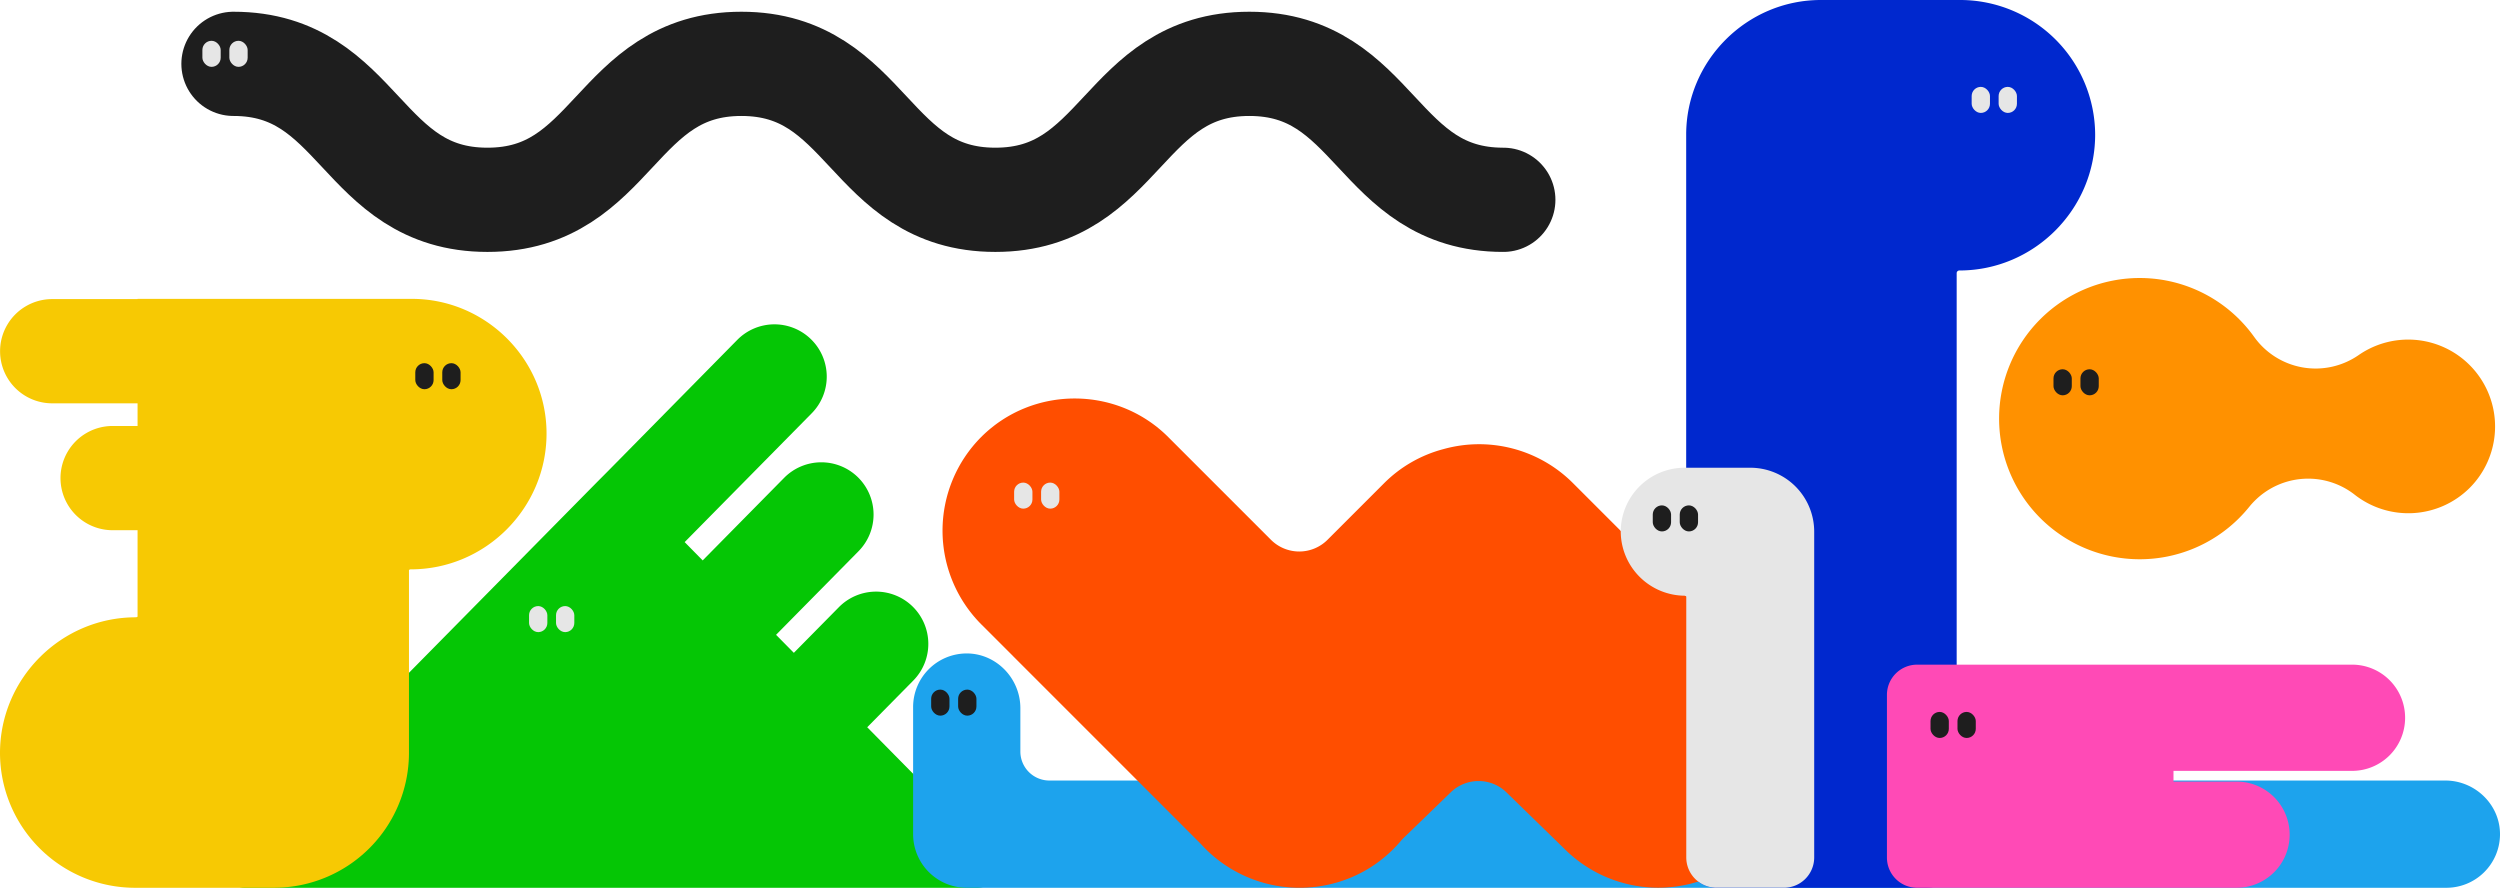
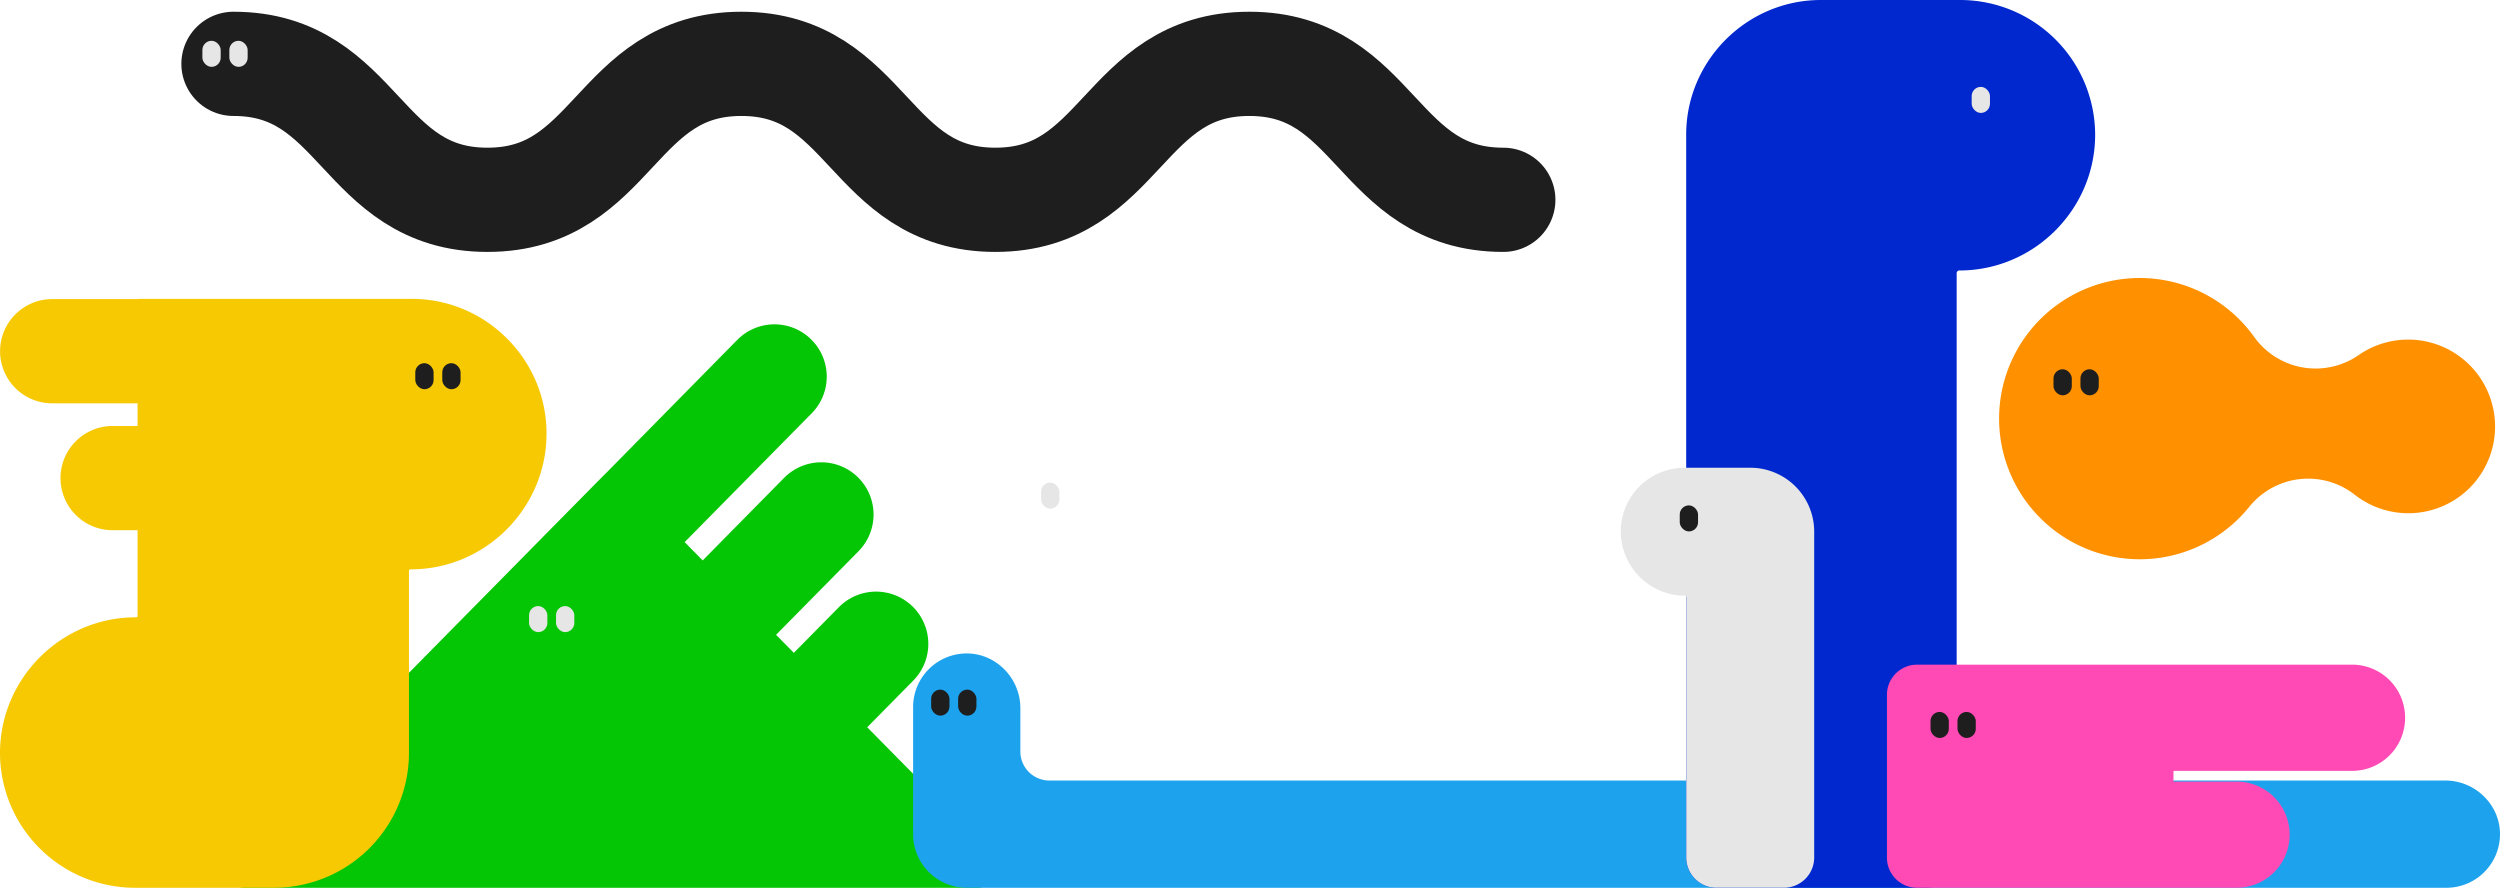
<svg xmlns="http://www.w3.org/2000/svg" viewBox="0 0 1655 587.71">
  <defs>
    <style>.cls-1{fill:#05c605;}.cls-2{fill:#e6e6e6;}.cls-3{fill:#1da3ed;}.cls-4{fill:#0028ce;}.cls-5{fill:none;stroke:#1e1e1e;stroke-linecap:round;stroke-miterlimit:10;stroke-width:69px;}.cls-6{fill:#ff4ab6;}.cls-7{fill:#1e1e1e;}.cls-8{fill:#ff9100;}.cls-9{fill:#ff4e00;}.cls-10{fill:#f7c903;}</style>
  </defs>
  <g id="Layer_2" data-name="Layer 2">
    <g id="Layer_1-2" data-name="Layer 1">
      <path class="cls-1" d="M402.36,312,488.08,225A34.58,34.58,0,0,1,537,224.7h0a34.57,34.57,0,0,1,.34,48.91l-84.09,85.26L465.18,371l53.91-54.66A34.6,34.6,0,0,1,568,316h0a34.59,34.59,0,0,1,.33,48.92l-54.58,55.33,11.77,11.93,29.82-30.23a34.59,34.59,0,0,1,48.91-.34h0a34.6,34.6,0,0,1,.34,48.92l-30.49,30.91,82.34,83.48a13.4,13.4,0,0,1-9.54,22.81H162.39a13.4,13.4,0,0,1-9.54-22.81L395.11,319.28Z" />
      <rect class="cls-2" x="350.23" y="401.22" width="12.12" height="17.25" rx="6.06" />
      <rect class="cls-2" x="368.08" y="401.22" width="12.12" height="17.25" rx="6.06" />
      <path class="cls-3" d="M1618.8,516.71H694.69a19.21,19.21,0,0,1-19.21-19.21V468.78c0-19.9-16.29-36.57-36.19-36.19a35.49,35.49,0,0,0-34.81,35.49v84.13a35.51,35.51,0,0,0,35.5,35.5H1619.5A35.5,35.5,0,0,0,1655,552.9C1655.38,533,1638.71,516.71,1618.8,516.71Z" />
      <path class="cls-4" d="M1297.83,0h-92.42c-49,0-89.16,40.12-89.16,89.16h0c0,.14,0,.28,0,.42s0,.28,0,.42V567.71a20.06,20.06,0,0,0,20,20h139.07a20.06,20.06,0,0,0,20-20V180.83a1.77,1.77,0,0,1,1.77-1.77h0c49.45,0,89.9-40.46,89.9-89.9h0A89.42,89.42,0,0,0,1297.83,0Z" />
      <rect class="cls-2" x="1305.24" y="57.51" width="12.12" height="17.25" rx="6.06" />
-       <rect class="cls-2" x="1323.09" y="57.51" width="12.12" height="17.25" rx="6.06" />
      <path class="cls-5" d="M154.56,42.27c84.06,0,84.06,90,168.12,90s84.06-90,168.13-90,84.06,90,168.12,90,84.06-90,168.13-90,84.06,90,168.13,90" />
      <rect class="cls-2" x="133.98" y="27.01" width="12.12" height="17.25" rx="6.06" />
      <rect class="cls-2" x="151.83" y="27.01" width="12.12" height="17.25" rx="6.06" />
      <path class="cls-6" d="M1557.15,440h-288a20,20,0,0,0-20,20V567.71a20,20,0,0,0,20,20h211.59a35.1,35.1,0,0,0,35-35v-.29a35.1,35.1,0,0,0-35-35h-41.89v-7.1h118.33a35.1,35.1,0,0,0,35-35V475A35.1,35.1,0,0,0,1557.15,440Z" />
      <rect class="cls-7" x="1278" y="471.29" width="12.12" height="17.25" rx="6.06" />
      <rect class="cls-7" x="1295.85" y="471.29" width="12.12" height="17.25" rx="6.06" />
      <path class="cls-8" d="M1635,322.91a57.54,57.54,0,0,1-76.14,4.63,50,50,0,0,0-66.19,3.93,48.25,48.25,0,0,0-3.62,4,97,97,0,0,1-6.73,7.49,93.09,93.09,0,1,1,0-131.65,94.33,94.33,0,0,1,9.93,11.71A50,50,0,0,0,1561.52,235,57.53,57.53,0,0,1,1635,322.91Z" />
      <path class="cls-8" d="M1416.52,330.21a53,53,0,1,1,37.54-90.59,54,54,0,0,1,5.7,6.71,90.09,90.09,0,0,0,45.81,33.34,89.32,89.32,0,0,0-41.16,23.51,94.49,94.49,0,0,0-6.48,7.22,54.16,54.16,0,0,1-3.87,4.31A52.75,52.75,0,0,1,1416.52,330.21Zm177.78-30.45a17.21,17.21,0,0,1-10.71-3.69,90.32,90.32,0,0,0-28.22-14.93,89.62,89.62,0,0,0,29-13.33,17.53,17.53,0,1,1,9.93,31.95Z" />
      <rect class="cls-7" x="1359.41" y="244.45" width="12.12" height="17.25" rx="6.06" />
      <rect class="cls-7" x="1377.26" y="244.45" width="12.12" height="17.25" rx="6.06" />
      <rect class="cls-7" x="616.43" y="456.52" width="12.12" height="17.25" rx="6.06" />
      <rect class="cls-7" x="634.28" y="456.52" width="12.12" height="17.25" rx="6.06" />
-       <path class="cls-9" d="M1159.72,438.24,1041.13,319.65a87.8,87.8,0,0,0-85.45-22.37,86.87,86.87,0,0,0-39.45,22.65l-37.42,37.42a26.48,26.48,0,0,1-37.43,0l-68-68c-34.07-34.06-89.81-34.06-123.87,0h0a87.84,87.84,0,0,0,0,123.87l145.4,145.41q1.53,1.7,3.16,3.32h0a86.86,86.86,0,0,0,19.52,14.69c33.34,18.59,76.48,13.76,104.72-14.48h0c1.76-1.75,3.41-3.56,5-5.42.48-.58,1-1.13,1.51-1.66L960.1,524.8a26.47,26.47,0,0,1,37.44,0l38.31,37.31a87.84,87.84,0,0,0,123.87,0h0C1193.78,528.05,1193.78,472.31,1159.72,438.24Z" />
-       <rect class="cls-2" x="671.35" y="319.48" width="12.12" height="17.25" rx="6.06" />
      <rect class="cls-2" x="689.2" y="319.48" width="12.12" height="17.25" rx="6.06" />
      <path class="cls-2" d="M1115,309.64h43.73A42.32,42.32,0,0,1,1201,351.83h0c0,.06,0,.13,0,.2s0,.13,0,.2V567.7a20.07,20.07,0,0,1-20,20h-44.69a20.08,20.08,0,0,1-20-20V395.2a.85.85,0,0,0-.84-.84h0a42.66,42.66,0,0,1-42.54-42.53h0A42.31,42.31,0,0,1,1115,309.64Z" />
-       <rect class="cls-7" x="1094.13" y="334.56" width="12.12" height="17.25" rx="6.06" />
      <rect class="cls-7" x="1111.99" y="334.56" width="12.12" height="17.25" rx="6.06" />
      <path class="cls-10" d="M272.65,197.85H91.07V198H34.55a34.5,34.5,0,0,0,0,69H91.07v15H74.55a34.5,34.5,0,0,0,0,69H91.07V408.2a1.79,1.79,0,0,1-1.17.45h0C40.46,408.65,0,449.1,0,498.55H0a89.42,89.42,0,0,0,89.16,89.16h92.42a89.42,89.42,0,0,0,89.16-89.16h0c0-.14,0-.28,0-.42s0-.28,0-.42V377.36a1.74,1.74,0,0,1,1.17-.45h0c49.44,0,89.9-40.46,89.9-89.91h0C361.81,238,321.69,197.85,272.65,197.85Z" />
      <rect class="cls-7" x="274.92" y="240.42" width="12.12" height="17.25" rx="6.06" />
      <rect class="cls-7" x="292.78" y="240.42" width="12.12" height="17.25" rx="6.06" />
    </g>
  </g>
</svg>